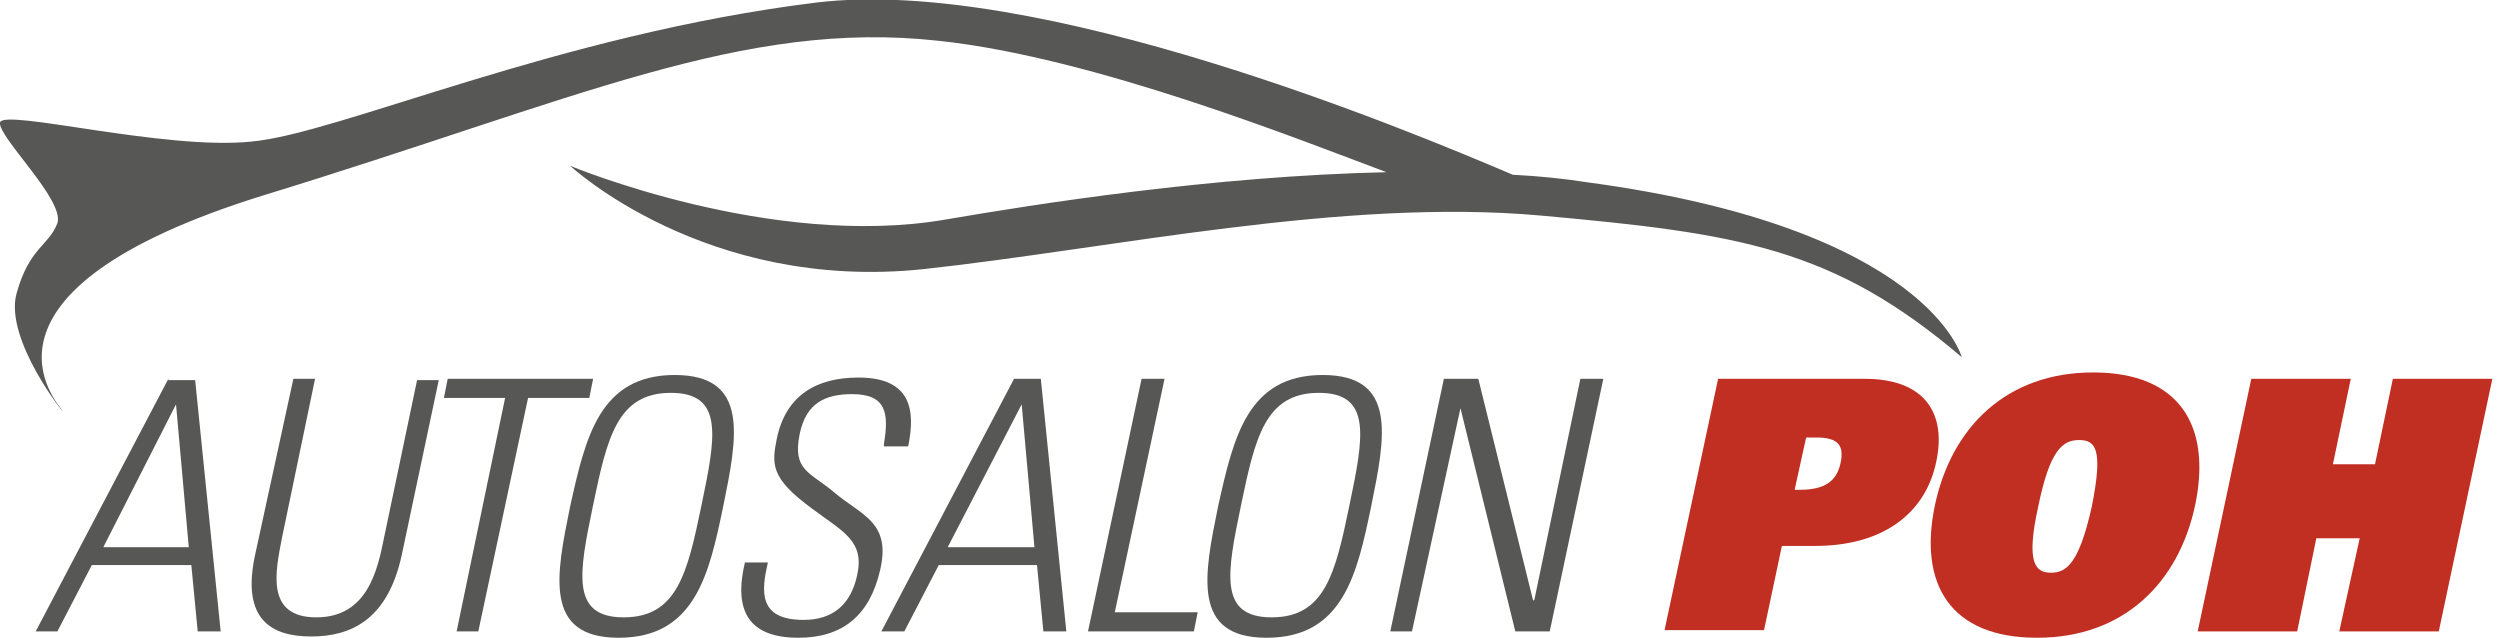
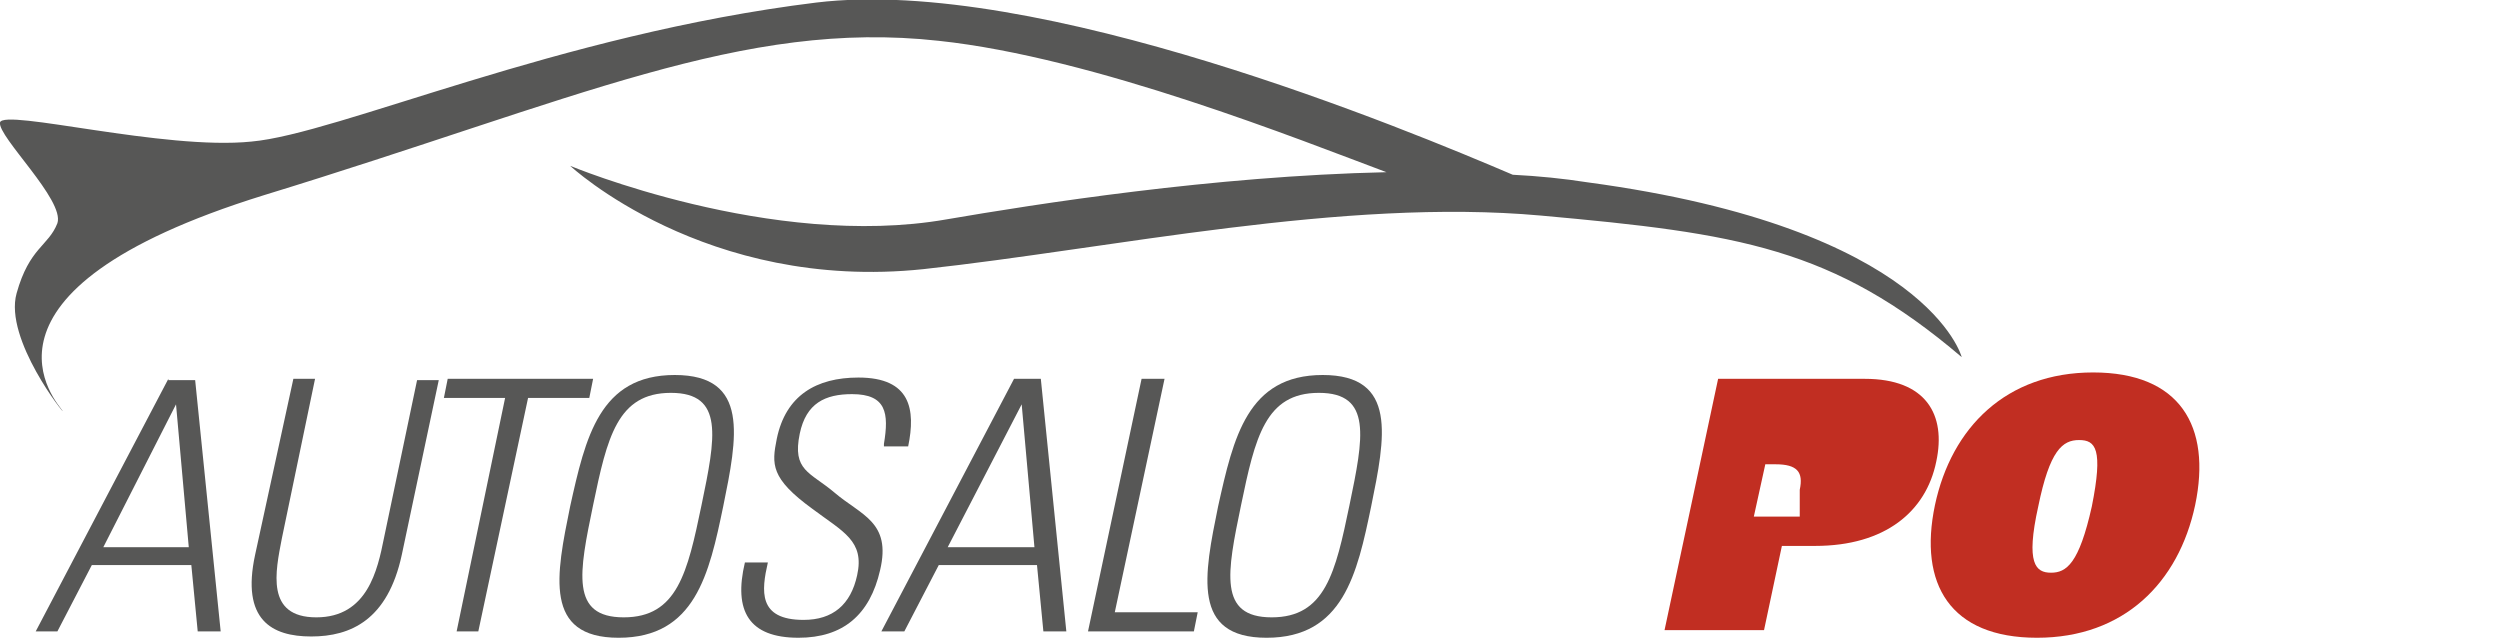
<svg xmlns="http://www.w3.org/2000/svg" version="1.1" id="Ebene_1" x="0px" y="0px" viewBox="0 0 196 50" style="enable-background:new 0 0 196 50;" xml:space="preserve">
  <style type="text/css"> .st0{fill:#575756;} .st1{fill:#C12E22;} </style>
  <path class="st0" d="M4.5,17.5c0.6-1.8-4.7-6.8-4.5-7.9c0.3-1.1,12.9,2.2,19.7,1.5c6.8-0.6,24-8.4,44.3-10.9 c17.4-2.1,46.4,10,54.6,13.5c2,0.1,4,0.3,5.9,0.6c26.7,3.6,29.3,13.7,29.3,13.7c-10.1-8.6-17.5-9.7-33-11.1 c-15.5-1.4-33.7,2.6-48.4,4.2C55.3,22.9,44.7,13,44.7,13s15.8,6.6,29.5,4.2c7-1.2,20.9-3.4,34.5-3.7C102,11,85.8,4.5,73.6,3.2 C58.2,1.5,45.2,7.8,20.7,15.3C-3.8,22.9,4.6,31.7,4.9,32.2c0.3,0.5-4.6-5.6-3.6-9.2C2.3,19.4,3.8,19.3,4.5,17.5" />
  <path class="st0" d="M13.8,31.7L13.8,31.7l1,11.2H8.1L13.8,31.7z M13.2,29.7L2.8,49.5h1.7l2.7-5.2H15l0.5,5.2h1.8l-2-19.7H13.2z" />
  <path class="st0" d="M22.1,42.2c-0.5,2.6-1.3,6.2,2.7,6.2c4,0,4.8-3.7,5.3-6.2l2.6-12.4h1.7l-2.9,13.7c-1.1,5.1-4,6.4-7.1,6.4 c-3.1,0-5.5-1.3-4.4-6.4L23,29.7h1.7L22.1,42.2z" />
  <polygon class="st0" points="35.1,29.7 34.8,31.2 39.6,31.2 35.8,49.5 37.5,49.5 41.4,31.2 46.2,31.2 46.5,29.7 " />
  <path class="st0" d="M48.9,48.4c4.2,0,5-3.5,6.1-8.8c1.1-5.3,1.8-8.8-2.4-8.8c-4.2,0-5,3.5-6.1,8.8C45.4,44.9,44.7,48.4,48.9,48.4 M52.9,29.4c5.9,0,4.9,4.9,3.8,10.3c-1.1,5.3-2.2,10.3-8.2,10.3c-5.9,0-4.9-4.9-3.8-10.3C45.9,34.3,47,29.4,52.9,29.4" />
  <path class="st0" d="M69.3,34.8c0.4-2.4,0.2-3.9-2.5-3.9c-2.1,0-3.6,0.7-4.1,3.1c-0.6,2.9,0.8,3,2.7,4.6c2.1,1.8,4.5,2.3,3.6,6.1 c-0.8,3.5-2.9,5.3-6.4,5.3c-3.9,0-5.1-2.1-4.2-5.9h1.8c-0.5,2.2-0.8,4.5,2.8,4.5c2.3,0,3.7-1.2,4.2-3.5c0.6-2.7-1.1-3.4-3.5-5.2 c-3.3-2.4-3.2-3.5-2.8-5.5c0.7-3.4,3.1-4.8,6.4-4.8c4.1,0,4.5,2.5,3.9,5.4H69.3z" />
  <path class="st0" d="M80.1,31.7L80.1,31.7l1,11.2h-6.8L80.1,31.7z M79.5,29.7L69.1,49.5h1.8l2.7-5.2h7.7l0.5,5.2h1.8l-2-19.8H79.5z" />
  <polygon class="st0" points="89.5,29.7 85.3,49.5 93.6,49.5 93.9,48 87.4,48 91.3,29.7 " />
  <path class="st0" d="M99.7,48.4c4.2,0,5-3.5,6.1-8.8c1.1-5.3,1.8-8.8-2.4-8.8c-4.2,0-5,3.5-6.1,8.8C96.2,44.9,95.5,48.4,99.7,48.4 M103.7,29.4c5.9,0,4.9,4.9,3.8,10.3c-1.1,5.3-2.2,10.3-8.2,10.3c-5.9,0-4.9-4.9-3.8-10.3C96.7,34.3,97.8,29.4,103.7,29.4" />
-   <polygon class="st0" points="123.9,29.7 120.3,47 120.2,47.1 115.9,29.7 113.2,29.7 109,49.5 110.7,49.5 114.5,32 114.5,32 118.8,49.5 121.5,49.5 125.7,29.7 " />
-   <path class="st1" d="M141.1,38.4c2,0,2.9-0.7,3.2-2.1c0.3-1.4-0.2-2-1.9-2h-0.8l-0.9,4.1H141.1z M134.7,29.7h11.5 c4.8,0,6.4,2.8,5.6,6.5c-0.8,3.9-4,6.6-9.5,6.6h-2.6l-1.4,6.6h-7.8L134.7,29.7z" />
+   <path class="st1" d="M141.1,38.4c0.3-1.4-0.2-2-1.9-2h-0.8l-0.9,4.1H141.1z M134.7,29.7h11.5 c4.8,0,6.4,2.8,5.6,6.5c-0.8,3.9-4,6.6-9.5,6.6h-2.6l-1.4,6.6h-7.8L134.7,29.7z" />
  <path class="st1" d="M160.8,44.9c1.2,0,2.2-0.7,3.2-5.2c0.9-4.5,0.3-5.2-1-5.2c-1.3,0-2.3,0.8-3.2,5.2 C158.8,44.2,159.6,44.9,160.8,44.9 M164.1,29.2c6.8,0,9.3,4.2,8,10.4c-1.3,6.1-5.6,10.4-12.4,10.4c-6.8,0-9.3-4.2-8-10.4 C153,33.5,157.3,29.2,164.1,29.2" />
-   <polygon class="st1" points="187.6,29.7 186.2,36.4 182.9,36.4 184.3,29.7 176.5,29.7 172.3,49.5 180.1,49.5 181.6,42.2 185,42.2 183.4,49.5 191.2,49.5 195.4,29.7 " />
</svg>